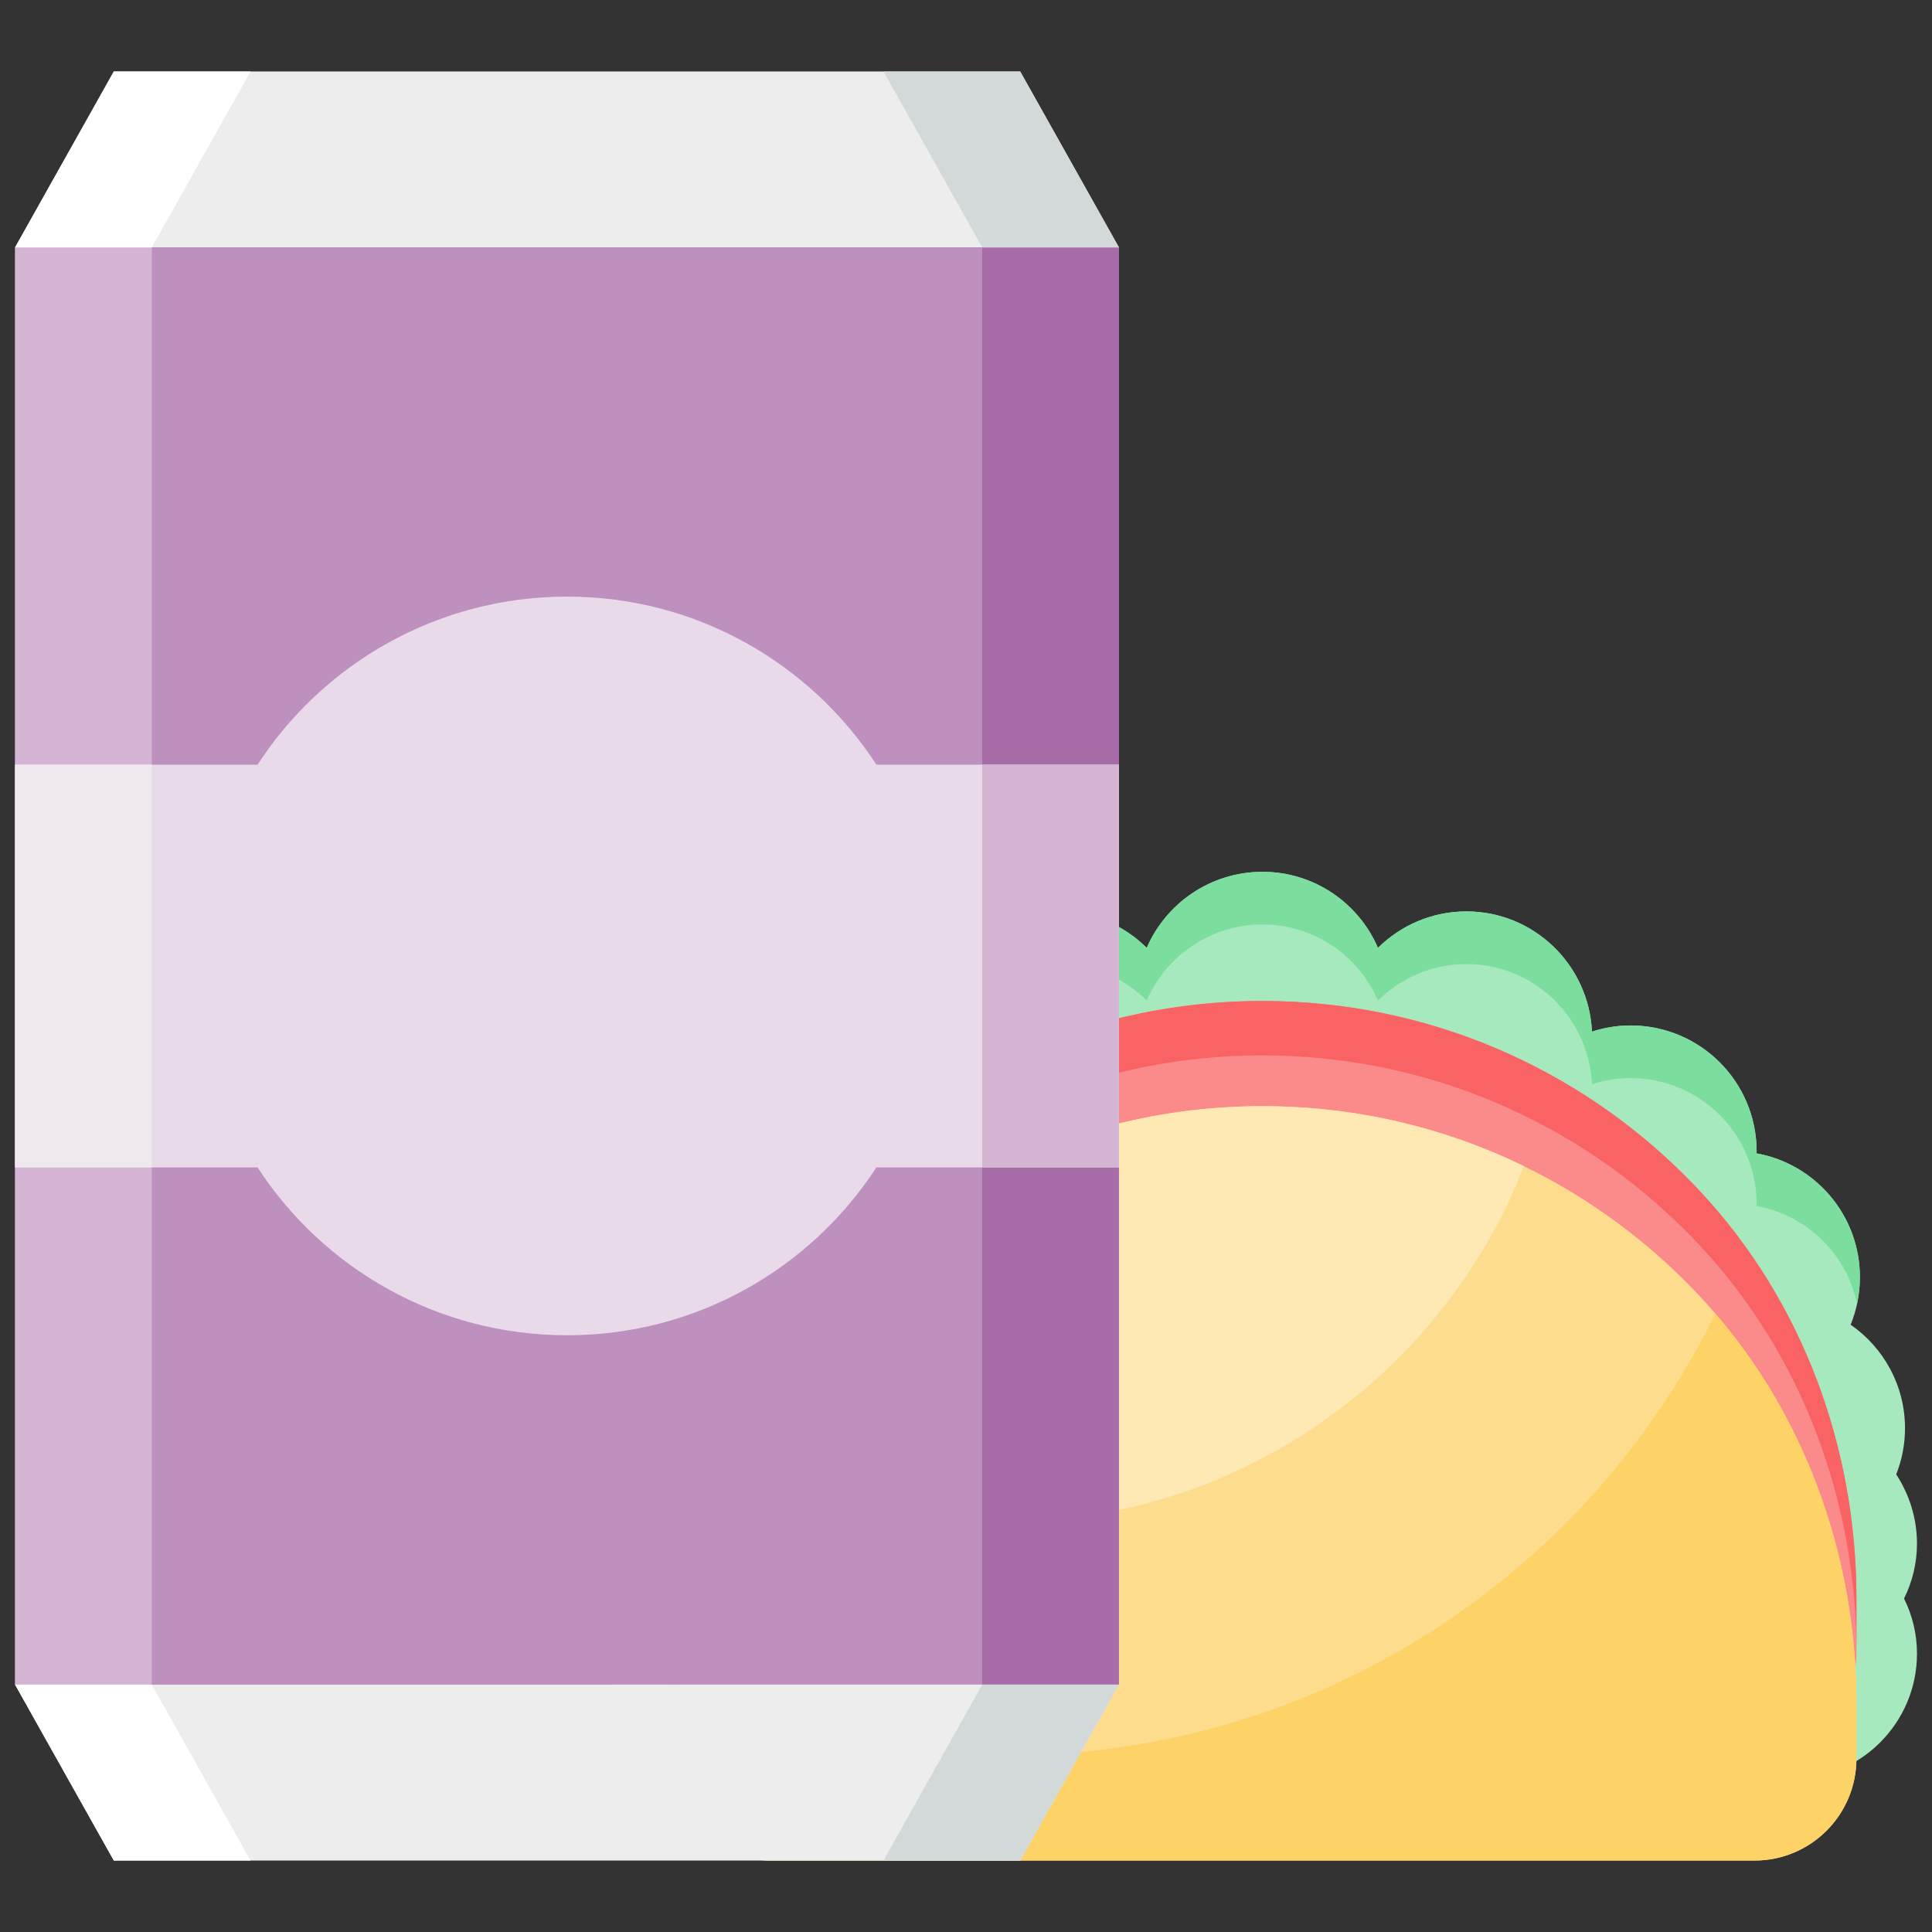
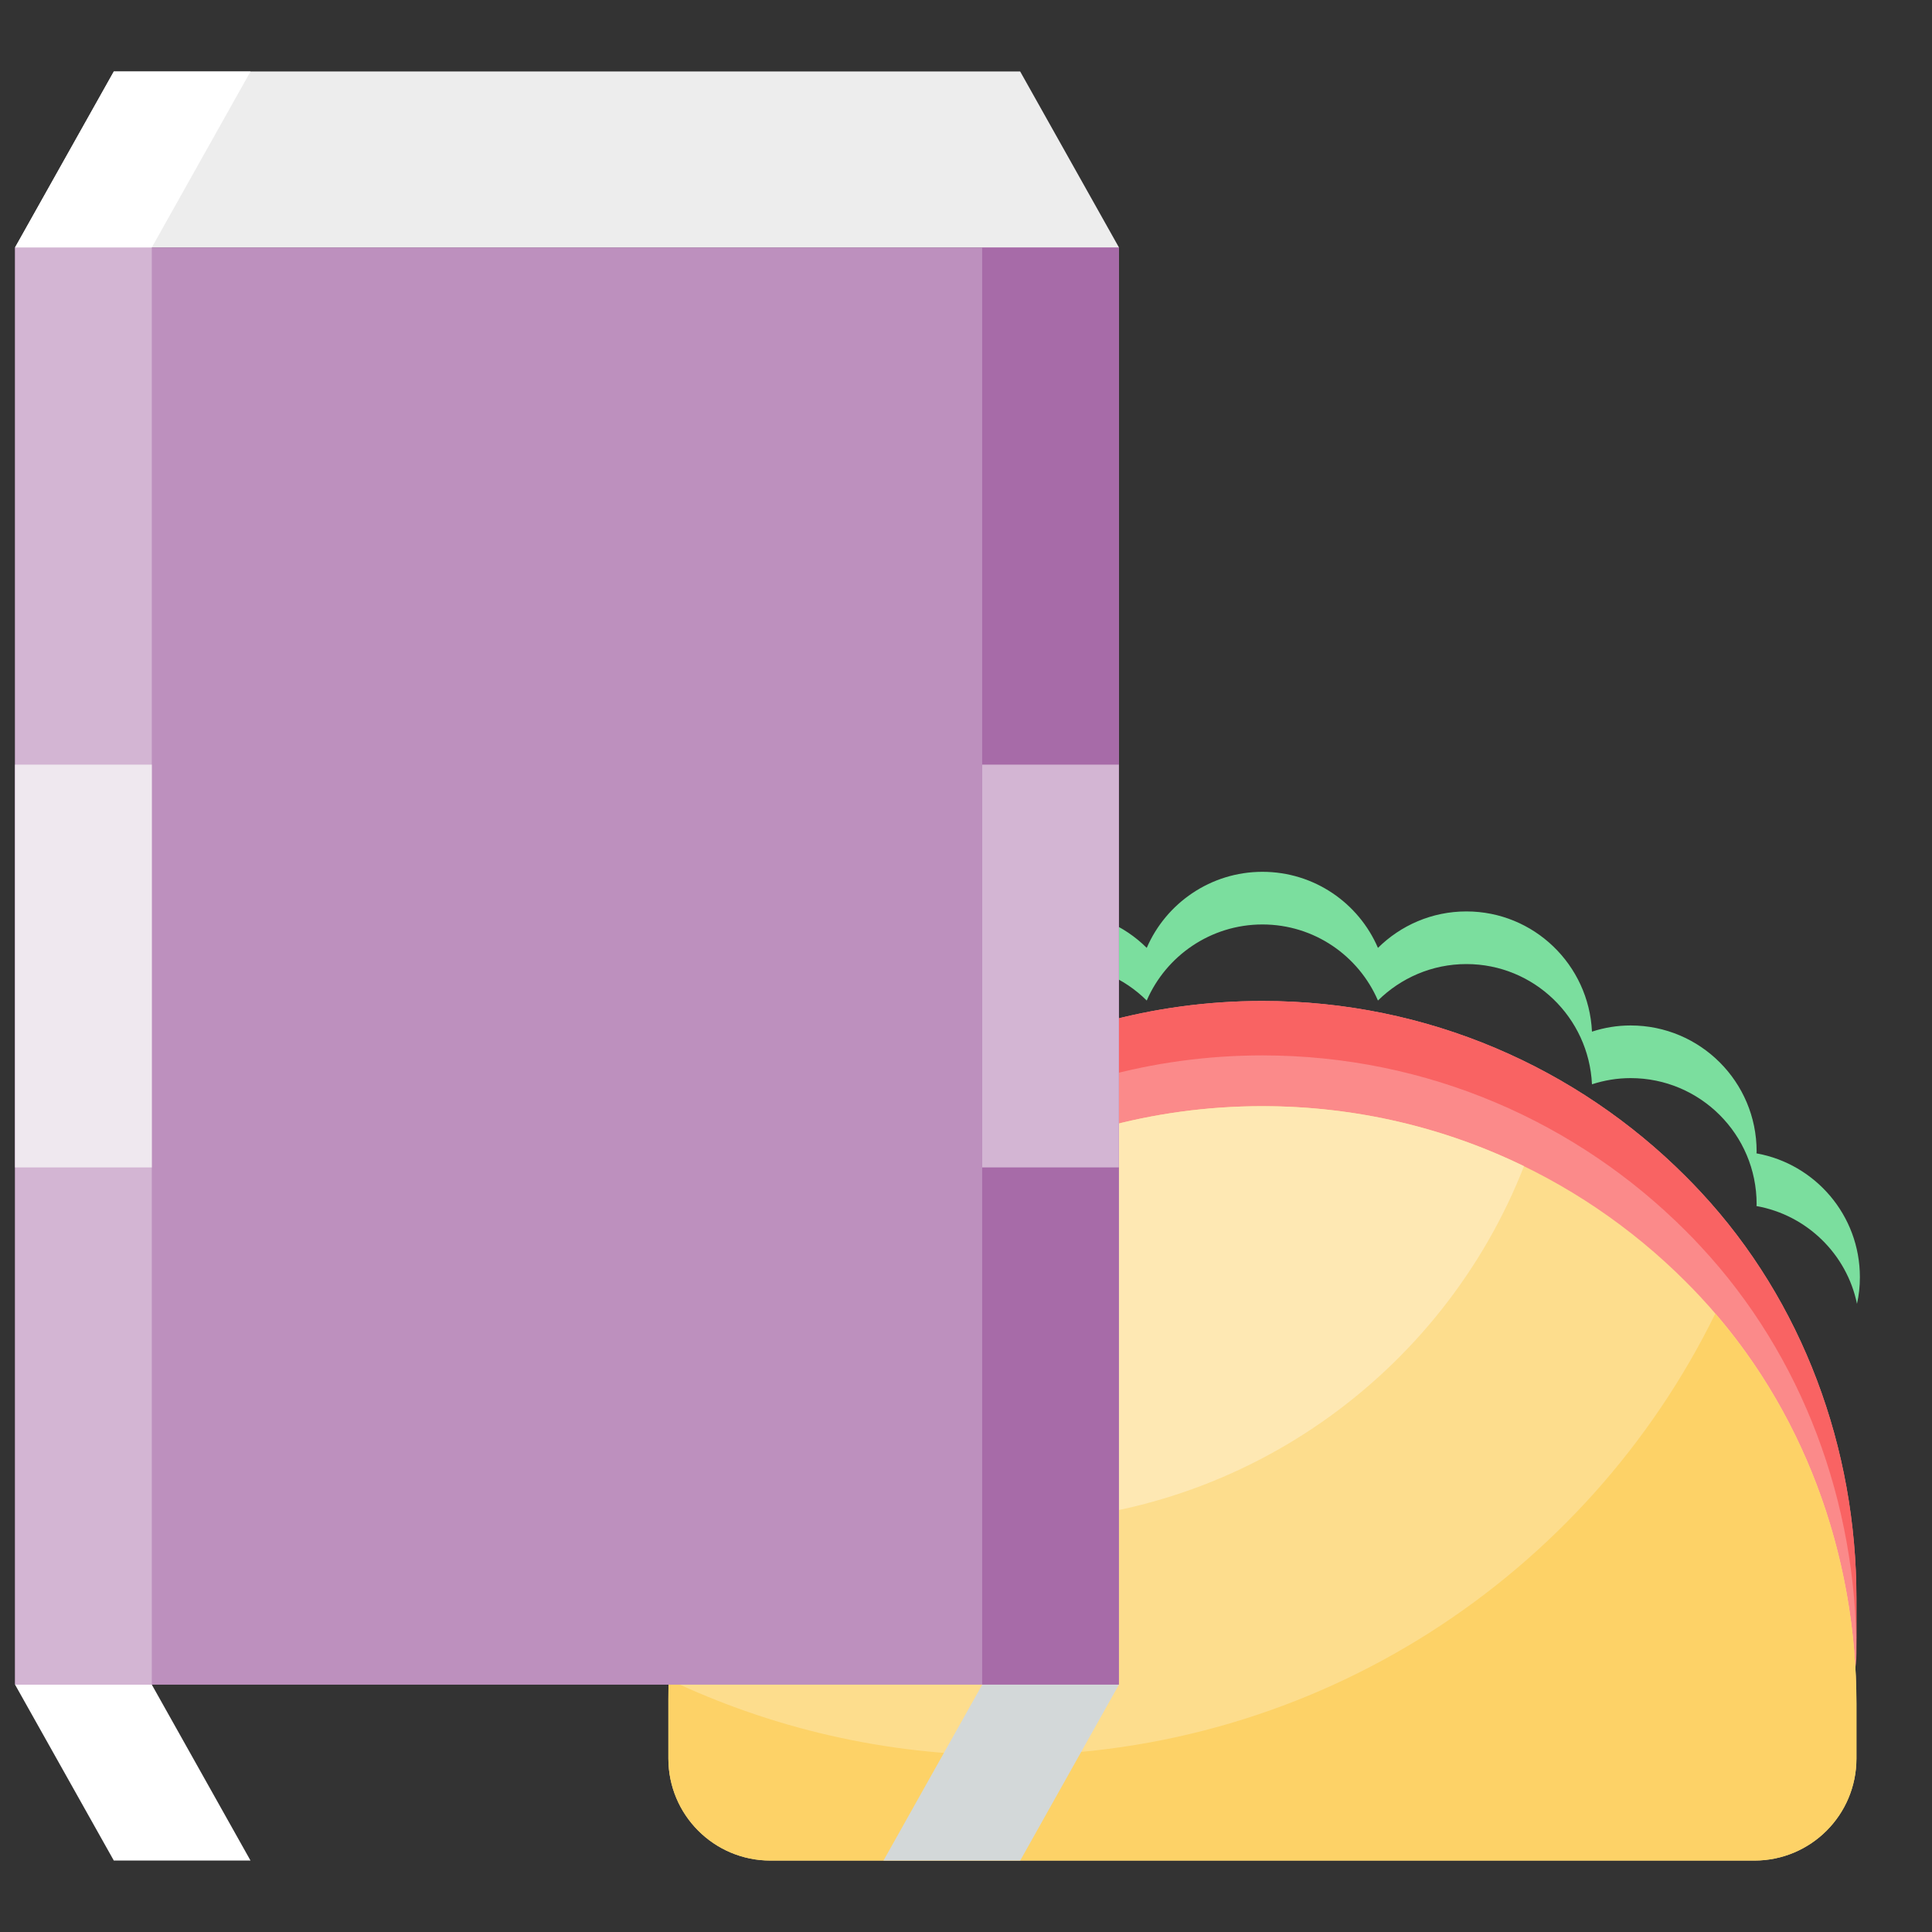
<svg xmlns="http://www.w3.org/2000/svg" width="40" height="40" viewBox="0 0 40 40" fill="none">
  <rect x="0" y="0" width="40" height="40" fill="#333333" stroke="none" />
-   <path d="M39.421 33.096C39.592 33.441 39.689 33.825 39.689 34.236C39.689 35.674 38.522 36.838 37.081 36.838H15.191C13.753 36.838 12.585 35.674 12.585 34.236C12.585 33.825 12.682 33.441 12.85 33.096C12.682 32.752 12.585 32.367 12.585 31.957C12.585 31.431 12.745 30.935 13.015 30.525C12.899 30.229 12.83 29.91 12.83 29.571C12.83 28.68 13.277 27.897 13.958 27.427C13.836 27.122 13.767 26.792 13.767 26.442C13.767 25.163 14.69 24.098 15.909 23.879C15.909 23.867 15.906 23.853 15.906 23.839C15.906 22.398 17.073 21.231 18.511 21.231C18.793 21.231 19.061 21.276 19.314 21.359C19.377 19.975 20.513 18.87 21.911 18.87C22.629 18.87 23.275 19.16 23.742 19.625C24.141 18.699 25.067 18.05 26.137 18.05C27.211 18.05 28.131 18.699 28.529 19.625C28.999 19.16 29.645 18.87 30.36 18.87C31.758 18.87 32.895 19.975 32.96 21.359C33.214 21.276 33.481 21.231 33.76 21.231C35.201 21.231 36.369 22.398 36.369 23.839C36.369 23.853 36.366 23.867 36.366 23.879C37.585 24.098 38.507 25.163 38.507 26.442C38.507 26.792 38.439 27.122 38.316 27.427C38.994 27.897 39.441 28.68 39.441 29.571C39.441 29.91 39.376 30.229 39.259 30.525C39.527 30.935 39.689 31.431 39.689 31.957C39.689 32.367 39.592 32.752 39.421 33.096Z" fill="#A7E9BF" />
  <path d="M38.507 26.442C38.507 26.632 38.487 26.818 38.447 26.994C38.234 25.963 37.408 25.157 36.366 24.97C36.366 24.958 36.369 24.944 36.369 24.93C36.369 23.489 35.201 22.321 33.76 22.321C33.481 22.321 33.214 22.367 32.96 22.449C32.895 21.065 31.758 19.96 30.36 19.96C29.645 19.96 28.999 20.251 28.529 20.715C28.13 19.79 27.211 19.14 26.137 19.14C25.067 19.14 24.141 19.79 23.742 20.715C23.275 20.251 22.629 19.96 21.911 19.96C20.513 19.96 19.377 21.065 19.314 22.449C19.061 22.367 18.793 22.321 18.511 22.321C17.073 22.321 15.906 23.489 15.906 24.93C15.906 24.944 15.909 24.958 15.909 24.97C14.866 25.157 14.04 25.963 13.827 26.994C13.787 26.818 13.767 26.632 13.767 26.442C13.767 25.163 14.69 24.098 15.909 23.879C15.909 23.867 15.906 23.853 15.906 23.839C15.906 22.398 17.073 21.231 18.511 21.231C18.793 21.231 19.061 21.276 19.314 21.359C19.377 19.975 20.513 18.87 21.911 18.87C22.629 18.87 23.275 19.16 23.742 19.625C24.141 18.699 25.067 18.05 26.137 18.05C27.211 18.05 28.131 18.699 28.529 19.625C28.999 19.16 29.645 18.87 30.36 18.87C31.758 18.87 32.895 19.975 32.96 21.359C33.214 21.276 33.481 21.231 33.76 21.231C35.201 21.231 36.369 22.398 36.369 23.839C36.369 23.853 36.366 23.867 36.366 23.879C37.585 24.098 38.507 25.163 38.507 26.442Z" fill="#7BDE9E" />
  <path d="M38.435 33.094V34.23C38.435 35.398 37.49 36.343 36.322 36.343H15.95C14.783 36.343 13.838 35.398 13.838 34.23V33.006C13.838 30.87 14.345 28.746 15.418 26.898C17.562 23.204 21.558 20.724 26.137 20.724C29.559 20.724 32.657 22.111 34.899 24.355C35.004 24.46 35.109 24.568 35.212 24.679C37.328 26.952 38.435 29.987 38.435 33.094Z" fill="#FB8A8A" />
  <path d="M38.436 33.094V34.221C38.436 31.114 37.328 28.079 35.212 25.807C35.11 25.695 35.005 25.587 34.899 25.482C32.658 23.238 29.56 21.851 26.137 21.851C21.558 21.851 17.563 24.331 15.419 28.025C14.345 29.873 13.838 31.997 13.838 34.133V33.005C13.838 30.87 14.345 28.745 15.419 26.897C17.563 23.204 21.558 20.724 26.137 20.724C29.56 20.724 32.658 22.11 34.899 24.354C35.005 24.46 35.11 24.568 35.212 24.679C37.328 26.951 38.436 29.987 38.436 33.094Z" fill="#F96363" />
  <path d="M38.435 35.272V36.408C38.435 37.576 37.49 38.521 36.322 38.521H15.95C14.783 38.521 13.838 37.576 13.838 36.408V35.184C13.838 33.048 14.345 30.924 15.418 29.076C17.562 25.382 21.558 22.902 26.137 22.902C29.559 22.902 32.657 24.289 34.899 26.533C35.004 26.638 35.109 26.746 35.212 26.857C37.328 29.13 38.435 32.165 38.435 35.272Z" fill="#FDDD8D" />
  <path d="M31.553 24.144C29.865 28.458 25.662 31.516 20.747 31.516C18.637 31.516 16.657 30.955 14.955 29.97C15.094 29.665 15.251 29.366 15.419 29.076C17.563 25.382 21.558 22.902 26.137 22.902C28.079 22.902 29.919 23.349 31.553 24.144Z" fill="#FEE8B3" />
  <path d="M38.436 35.272V36.408C38.436 37.576 37.491 38.521 36.323 38.521H15.951C14.784 38.521 13.838 37.576 13.838 36.408V35.184C13.838 35.047 13.841 34.91 13.844 34.771C15.966 35.779 18.338 36.343 20.843 36.343C27.285 36.343 32.858 32.615 35.514 27.196C37.434 29.426 38.436 32.316 38.436 35.272Z" fill="#FDD267" />
  <path d="M23.165 5.122H0.312V34.879H23.165V5.122Z" fill="#BD90BE" />
  <path d="M3.143 5.122H0.312V34.879H3.143V5.122Z" fill="#D3B5D3" />
  <path d="M23.165 5.122H20.335V34.879H23.165V5.122Z" fill="#A76BA8" />
  <path d="M23.166 5.122L21.121 1.479H2.357L0.312 5.122H23.166Z" fill="#EDEDED" />
  <path d="M5.186 1.481L3.143 5.123H0.312L2.356 1.481H5.186Z" fill="white" />
-   <path d="M0.312 34.878L2.357 38.521H21.121L23.166 34.878H0.312Z" fill="#EDEDED" />
  <path d="M5.186 38.52H2.356L0.312 34.879H3.143L5.186 38.52Z" fill="white" />
-   <path d="M23.166 5.122H20.336L18.292 1.481H21.123L23.166 5.122Z" fill="#D3D8D9" />
  <path d="M23.166 34.879L21.123 38.52H18.292L20.336 34.879H23.166Z" fill="#D3D8D9" />
-   <path d="M23.165 15.831V24.17H18.145C16.785 26.261 14.424 27.645 11.741 27.645C9.054 27.645 6.692 26.261 5.333 24.17H0.312V15.831H5.333C6.692 13.74 9.054 12.352 11.741 12.352C14.424 12.352 16.785 13.74 18.145 15.831H23.165Z" fill="#E9DAE9" />
  <path d="M3.143 15.831H0.312V24.17H3.143V15.831Z" fill="#EFE8EF" />
  <path d="M23.165 15.831H20.335V24.17H23.165V15.831Z" fill="#D3B5D3" />
</svg>